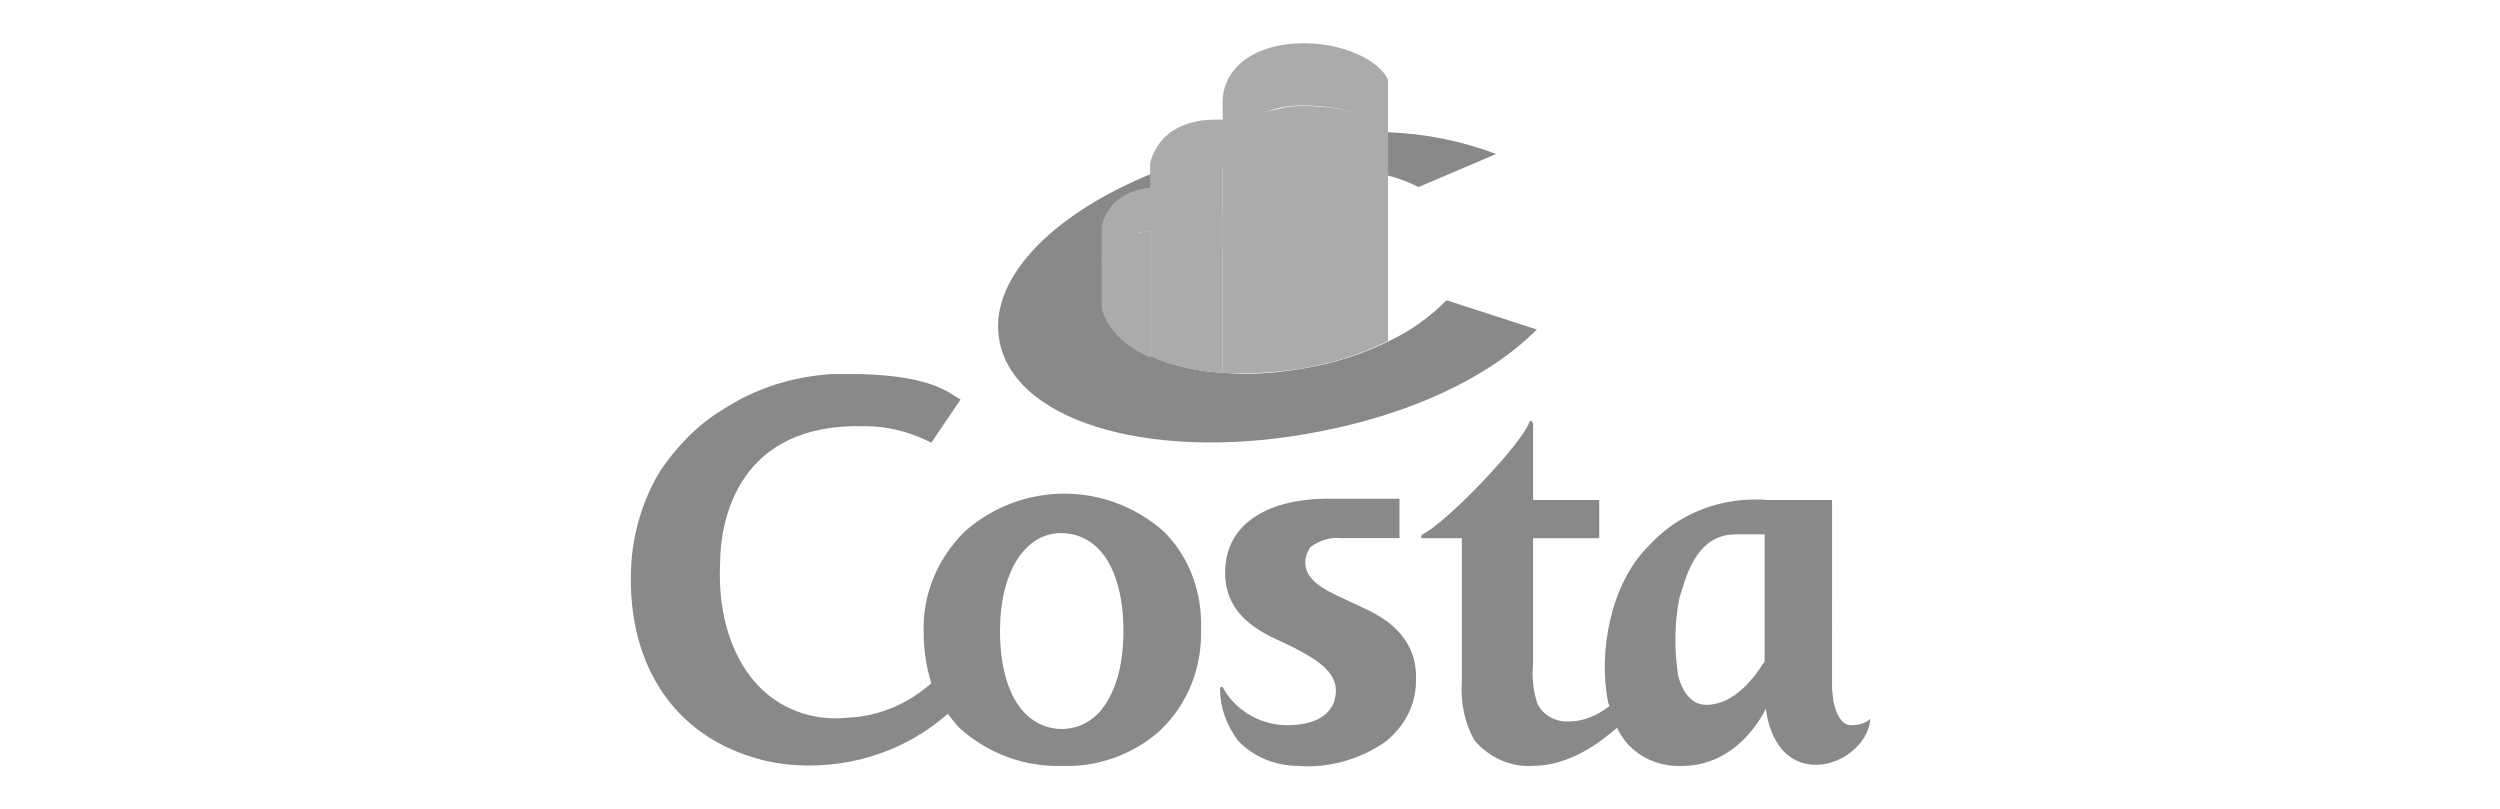
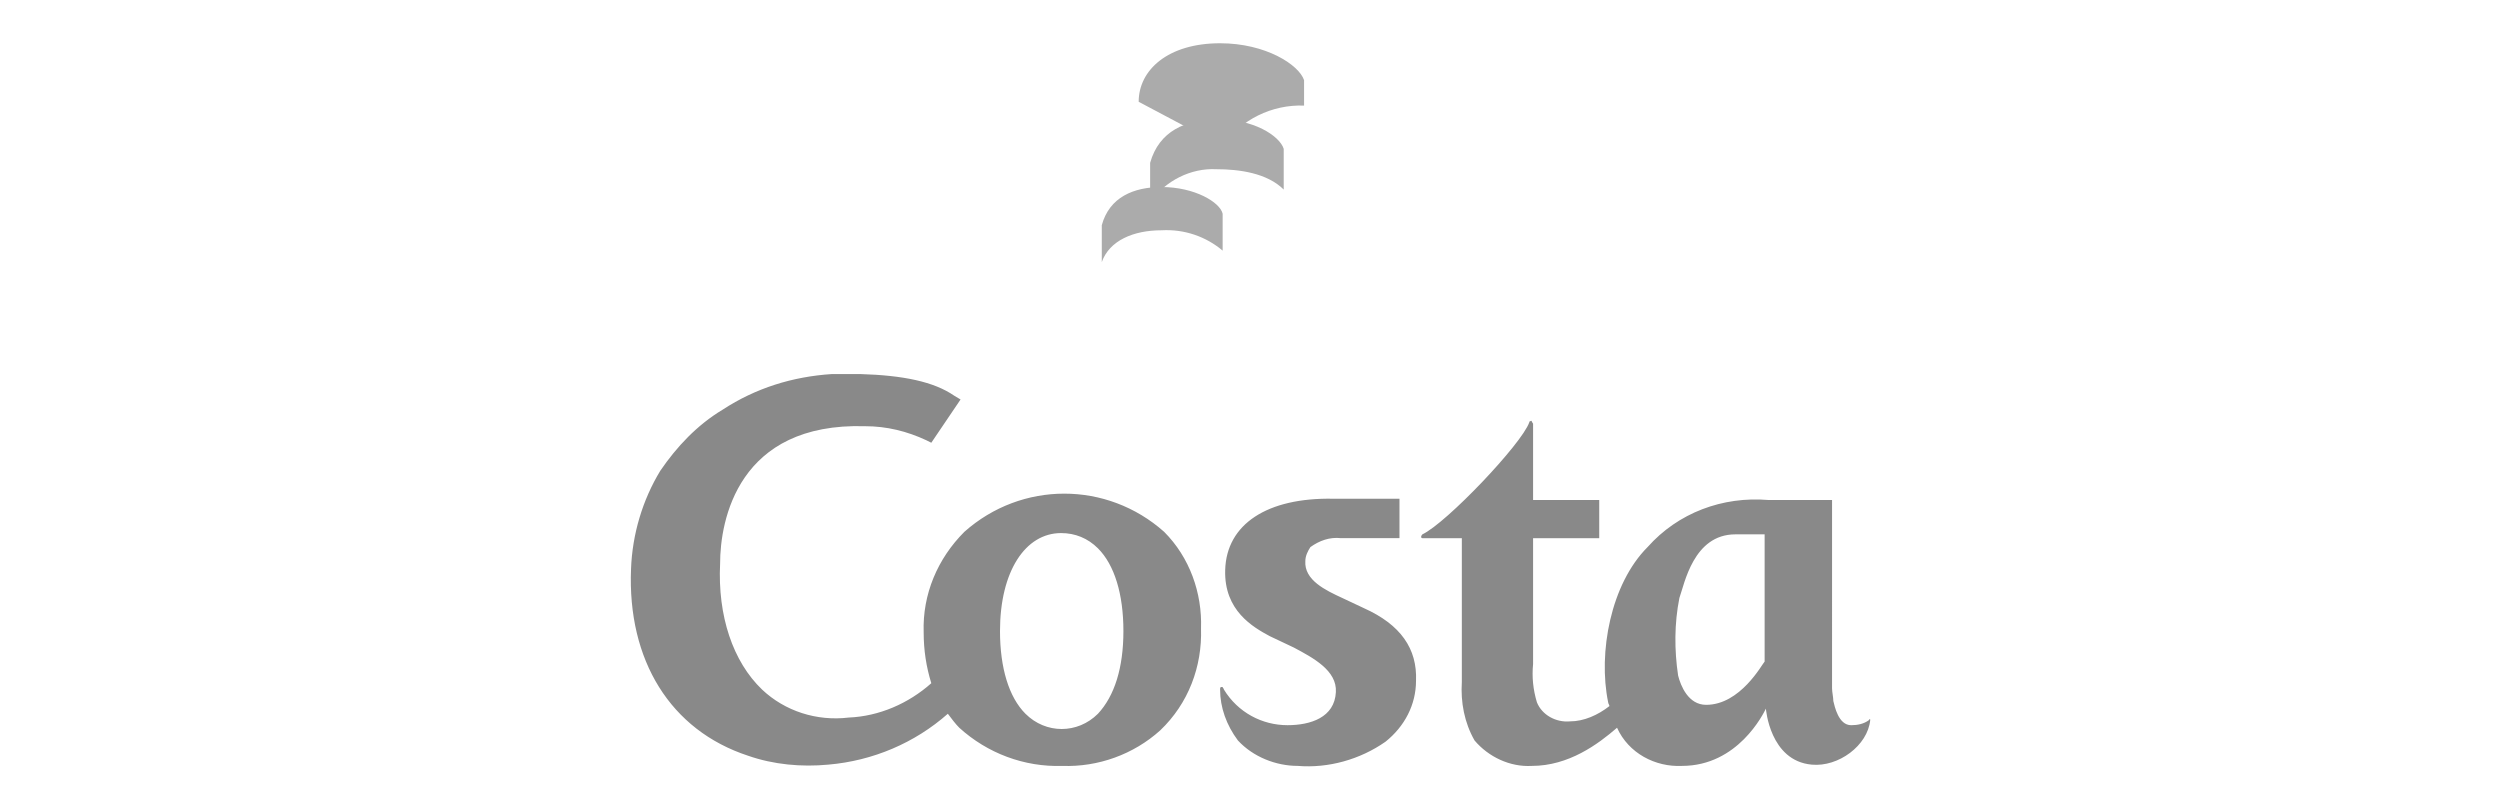
<svg xmlns="http://www.w3.org/2000/svg" version="1.1" id="Ebene_1" x="0px" y="0px" viewBox="0 0 196.5 63.6" style="enable-background:new 0 0 196.5 63.6;" xml:space="preserve">
  <style type="text/css">
	.st0{fill:#898989;}
	.st1{fill:#ABABAB;}
	.st2{fill:none;}
</style>
  <title>partner_costa</title>
-   <path class="st0" d="M109.1,10.4v3.4c0.8,0.2,1.6,0.5,2.4,0.9l6.1-2.6C114.9,11.1,112.1,10.5,109.1,10.4z M90.8,13.5l-0.4,0.2  C82.4,17,77.5,22.2,78.6,27c1.4,6.4,12.6,9.4,25.2,6.9c6.7-1.3,13-4,17-8l-7.1-2.3c-1.3,1.3-2.8,2.4-4.5,3.2c-2,1-4.2,1.7-6.4,2.1  c-2.2,0.4-4.4,0.6-6.6,0.4c-2-0.1-3.9-0.5-5.7-1.3c-1.8-0.7-3.2-2.2-3.7-4v-3.3v-2.1c0-1.1,0.5-3.1,3.6-3.7h0.5V13.5L90.8,13.5z" />
-   <path class="st1" d="M90.4,18.1c-2.9,0.7-3.5,0.4-3.8,1.9v4.2c0.4,1.7,1.8,3,3.8,3.9L90.4,18.1" />
  <path class="st1" d="M86.6,20.6c0.6-1.7,2.5-2.5,4.7-2.5c1.8-0.1,3.5,0.5,4.8,1.6v-2.9c-0.2-0.9-2.2-2.1-4.8-2.1  c-2.2,0-4.1,0.8-4.7,3V20.6" />
-   <path class="st1" d="M96.1,13.3c-2.6-0.1-4.5-0.5-5.7,2v12.7c1.8,0.8,3.8,1.2,5.7,1.3L96.1,13.3" />
  <path class="st1" d="M90.4,15.9c1.2-1.7,3.2-2.7,5.2-2.6c1.8,0,4,0.3,5.3,1.6v-3.2c-0.3-1-2.4-2.4-5.3-2.3c-2.4,0-4.5,0.9-5.2,3.4  V15.9" />
-   <path class="st1" d="M109.1,10.3c-2.2-2.3-7.5-2-7.9-1.9c-3.8,0.8-4.3,1.2-5.1,3.1v17.8c2.2,0.1,4.4,0,6.6-0.4  c2.2-0.4,4.4-1.1,6.4-2.1L109.1,10.3" />
-   <path class="st1" d="M96.1,11.5c1.4-2.1,3.9-3.3,6.4-3.2c2.2,0,5.1,0.5,6.6,2.1V6.3c-0.4-1.2-3-2.9-6.6-2.9c-4.1,0-6.4,2.1-6.4,4.6  L96.1,11.5" />
+   <path class="st1" d="M96.1,11.5c1.4-2.1,3.9-3.3,6.4-3.2V6.3c-0.4-1.2-3-2.9-6.6-2.9c-4.1,0-6.4,2.1-6.4,4.6  L96.1,11.5" />
  <path class="st0" d="M65.4,29.4c-3.1,0.2-6,1.1-8.6,2.8c-2,1.2-3.6,2.9-4.9,4.8c-1.4,2.3-2.2,5-2.3,7.7c-0.3,7.2,3.1,12.7,9.2,14.7  c2,0.7,4.2,0.9,6.3,0.7c3.5-0.3,6.8-1.7,9.4-4c0.3,0.4,0.6,0.8,0.9,1.1c2.2,2,5.1,3.1,8.1,3c2.8,0.1,5.6-0.9,7.7-2.8  c2.2-2.1,3.3-5,3.2-8c0.1-2.8-0.9-5.6-2.9-7.6c-4.5-4-11.2-4-15.7,0c-2.1,2.1-3.3,4.9-3.2,7.9c0,1.4,0.2,2.7,0.6,4  c-1.8,1.6-4.1,2.6-6.5,2.7c-2.5,0.3-5-0.5-6.8-2.2c-2.3-2.2-3.5-5.8-3.3-9.9C56.6,40.9,58,33.2,68,33.5c1.7,0,3.3,0.4,4.8,1.1  l0.4,0.2l2.3-3.4L75,31.1c-1.6-1.1-4-1.6-7.4-1.7C66.9,29.4,66.2,29.4,65.4,29.4z M120.3,33.1c-0.1,0-0.1,0.1-0.1,0.1  c-0.6,1.7-6.5,7.9-8.4,8.8c0,0-0.1,0.1-0.1,0.2c0,0.1,0.1,0.1,0.1,0.1h3.1v11.3c-0.1,1.6,0.2,3.2,1,4.6c1.1,1.3,2.8,2.1,4.5,2  c2.9,0,5.2-1.7,6.7-3c0.9,2,3,3.1,5.1,3c4.4,0,6.4-4.1,6.6-4.5c0,0,0.3,4.1,3.6,4.4c2.1,0.2,4.4-1.5,4.6-3.5c0,0,0-0.2-0.1,0  c-0.4,0.3-0.9,0.4-1.4,0.4c-1,0-1.3-1.5-1.4-1.9c0-0.3-0.1-0.7-0.1-1V39.3h-5c-3.6-0.3-7.1,1-9.5,3.7c-2.9,2.9-3.9,8.3-3.1,12.2  c0,0.1,0.1,0.2,0.1,0.3c-0.9,0.7-2,1.2-3.1,1.2c-1.1,0.1-2.2-0.5-2.6-1.5c-0.3-1-0.4-2-0.3-3v-9.9h5.2v-3h-5.2v-6  C120.4,33.2,120.4,33,120.3,33.1L120.3,33.1z M104.8,39.2c-5.2-0.1-8.4,2-8.5,5.6c-0.1,3.2,2.2,4.5,3.5,5.2l0,0l1.9,0.9  c1.5,0.8,3.4,1.8,3.3,3.5c-0.1,2-2,2.6-3.8,2.6c-2,0-3.9-1-5-2.8c0-0.1-0.1-0.1-0.1-0.2c0,0-0.1,0-0.1,0c-0.1,0-0.1,0.1-0.1,0.2  c0,1.4,0.5,2.8,1.4,4c1.2,1.3,3,2,4.7,2c2.4,0.2,4.9-0.5,6.9-1.9c1.5-1.2,2.4-2.9,2.4-4.8c0.1-2.5-1.2-4.4-4.1-5.7l-1.7-0.8  c-1.3-0.6-3-1.4-2.9-2.9c0-0.4,0.2-0.8,0.4-1.1c0.7-0.5,1.5-0.8,2.4-0.7h4.6v-3.1C110,39.2,104.8,39.2,104.8,39.2z M83.4,41.9  c1.1,0,2.1,0.4,2.9,1.2c1.3,1.3,2,3.6,2,6.5s-0.7,5.1-2,6.5c-1.6,1.6-4.1,1.6-5.7,0c0,0,0,0,0,0c-1.3-1.3-2-3.6-2-6.5  C78.6,44.9,80.6,41.9,83.4,41.9L83.4,41.9z M136.4,42h2.3v10c-0.2,0.2-1.9,3.4-4.6,3.4c-1.4,0-2-1.5-2.2-2.3c-0.3-2-0.3-4.1,0.1-6.1  C132.4,45.9,133.1,42,136.4,42L136.4,42z" />
  <rect y="0" class="st2" width="196.5" height="63.6" />
</svg>